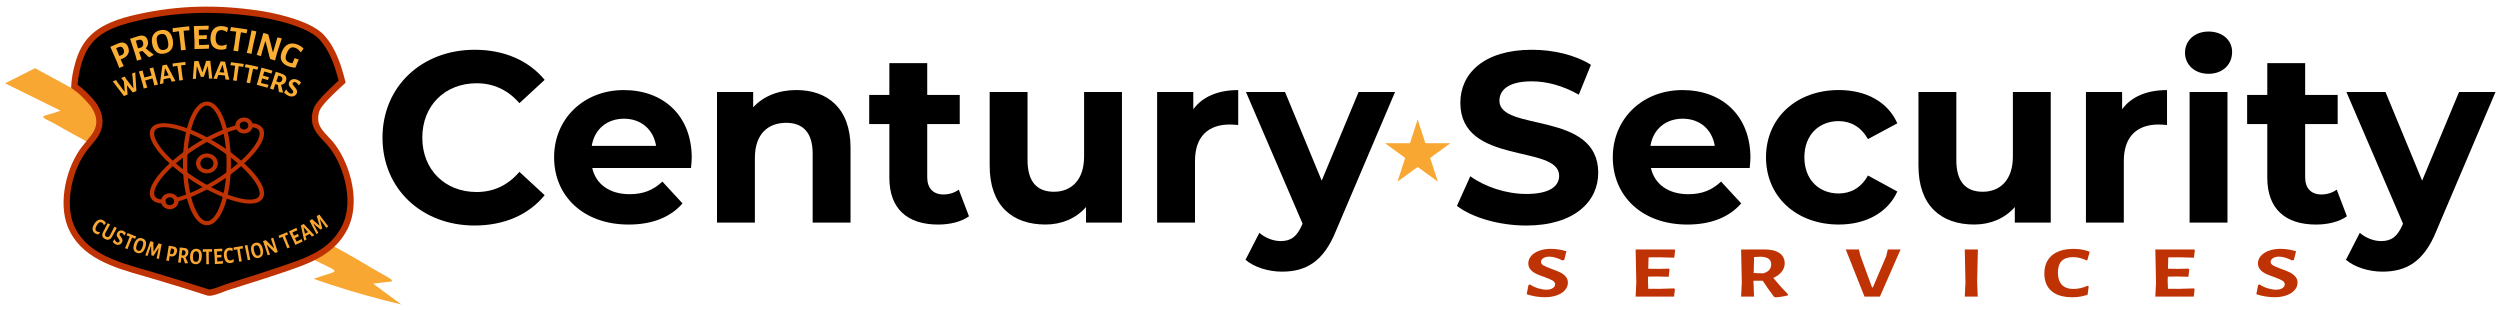
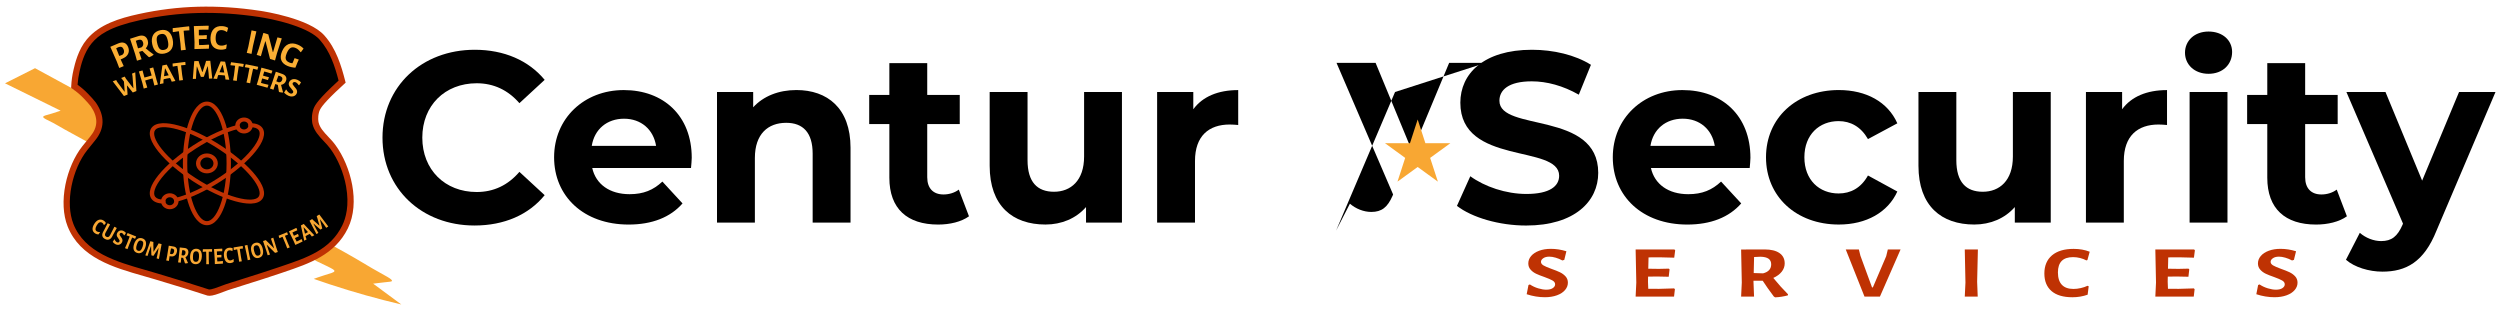
<svg xmlns="http://www.w3.org/2000/svg" id="Layer_1" viewBox="0 0 998.64 123.68">
  <defs>
    <style>.cls-1{fill:#bf3203;}.cls-2{fill:#f8a733;}.cls-3{fill:#faae34;}</style>
  </defs>
  <path d="M152.79,54.98c0-20.46,15.71-35.1,36.85-35.1,11.73,0,21.53,4.27,27.93,12.02l-10.09,9.31c-4.56-5.24-10.28-7.95-17.07-7.95-12.7,0-21.72,8.92-21.72,21.72s9.02,21.72,21.72,21.72c6.79,0,12.51-2.72,17.07-8.05l10.09,9.31c-6.4,7.85-16.19,12.12-28.03,12.12-21.04,0-36.75-14.64-36.75-35.1Z" />
  <path d="M276.04,67.1h-39.47c1.45,6.5,6.98,10.47,14.93,10.47,5.53,0,9.5-1.65,13.09-5.04l8.05,8.73c-4.85,5.53-12.12,8.44-21.53,8.44-18.04,0-29.77-11.35-29.77-26.86s11.93-26.86,27.83-26.86,27.15,10.28,27.15,27.06c0,1.16-.19,2.81-.29,4.07ZM236.38,58.28h25.7c-1.07-6.59-6.01-10.86-12.8-10.86s-11.83,4.17-12.9,10.86Z" />
  <path d="M339.75,59.05v29.87h-15.13v-27.54c0-8.44-3.88-12.32-10.57-12.32-7.27,0-12.51,4.46-12.51,14.06v25.8h-15.13v-52.17h14.45v6.11c4.07-4.46,10.18-6.89,17.26-6.89,12.32,0,21.63,7.18,21.63,23.08Z" />
  <path d="M387.07,86.4c-3.1,2.23-7.66,3.3-12.32,3.3-12.32,0-19.49-6.3-19.49-18.72v-21.43h-8.05v-11.64h8.05v-12.7h15.13v12.7h12.99v11.64h-12.99v21.24c0,4.46,2.42,6.89,6.5,6.89,2.23,0,4.46-.68,6.11-1.94l4.07,10.67Z" />
  <path d="M448.17,36.75v52.17h-14.35v-6.21c-3.98,4.56-9.79,6.98-16.19,6.98-13.09,0-22.3-7.37-22.3-23.47v-29.48h15.13v27.25c0,8.73,3.88,12.61,10.57,12.61s12.02-4.46,12.02-14.06v-25.8h15.13Z" />
  <path d="M494.61,35.97v13.96c-1.26-.1-2.23-.19-3.39-.19-8.34,0-13.87,4.56-13.87,14.55v24.63h-15.13v-52.17h14.45v6.89c3.69-5.04,9.89-7.66,17.94-7.66Z" />
-   <path d="M557.26,36.75l-23.56,55.37c-5.04,12.61-12.22,16.39-21.62,16.39-5.33,0-11.15-1.75-14.55-4.75l5.53-10.76c2.33,2.04,5.53,3.3,8.53,3.3,4.17,0,6.5-1.84,8.53-6.5l.19-.48-22.6-52.56h15.61l14.64,35.4,14.74-35.4h14.55Z" />
+   <path d="M557.26,36.75l-23.56,55.37l5.53-10.76c2.33,2.04,5.53,3.3,8.53,3.3,4.17,0,6.5-1.84,8.53-6.5l.19-.48-22.6-52.56h15.61l14.64,35.4,14.74-35.4h14.55Z" />
  <path d="M581.99,82.23l5.33-11.83c5.72,4.17,14.26,7.08,22.4,7.08,9.31,0,13.09-3.1,13.09-7.27,0-12.7-39.47-3.98-39.47-29.19,0-11.54,9.31-21.14,28.61-21.14,8.53,0,17.26,2.04,23.56,6.01l-4.85,11.93c-6.3-3.59-12.8-5.33-18.81-5.33-9.31,0-12.9,3.49-12.9,7.76,0,12.51,39.47,3.88,39.47,28.8,0,11.35-9.41,21.04-28.8,21.04-10.76,0-21.63-3.2-27.64-7.85Z" />
  <path d="M698.94,67.1h-39.47c1.45,6.5,6.98,10.47,14.93,10.47,5.53,0,9.5-1.65,13.09-5.04l8.05,8.73c-4.85,5.53-12.12,8.44-21.53,8.44-18.04,0-29.77-11.35-29.77-26.86s11.93-26.86,27.83-26.86,27.15,10.28,27.15,27.06c0,1.16-.19,2.81-.29,4.07ZM659.28,58.27h25.7c-1.07-6.59-6.01-10.86-12.8-10.86s-11.83,4.17-12.9,10.86Z" />
  <path d="M705.44,62.83c0-15.71,12.12-26.86,29.09-26.86,10.96,0,19.59,4.75,23.37,13.29l-11.73,6.3c-2.81-4.95-6.98-7.18-11.73-7.18-7.66,0-13.67,5.33-13.67,14.45s6.01,14.45,13.67,14.45c4.75,0,8.92-2.13,11.73-7.18l11.73,6.4c-3.78,8.34-12.41,13.19-23.37,13.19-16.97,0-29.09-11.15-29.09-26.86Z" />
  <path d="M819.18,36.75v52.17h-14.35v-6.21c-3.98,4.56-9.79,6.98-16.19,6.98-13.09,0-22.3-7.37-22.3-23.47v-29.48h15.13v27.25c0,8.73,3.88,12.61,10.57,12.61s12.02-4.46,12.02-14.06v-25.8h15.13Z" />
  <path d="M865.63,35.97v13.96c-1.26-.1-2.23-.19-3.39-.19-8.34,0-13.87,4.56-13.87,14.55v24.63h-15.13v-52.17h14.45v6.89c3.69-5.04,9.89-7.66,17.94-7.66Z" />
  <path d="M872.81,21.04c0-4.75,3.78-8.44,9.41-8.44s9.41,3.49,9.41,8.15c0,5.04-3.78,8.73-9.41,8.73s-9.41-3.69-9.41-8.44ZM874.65,36.75h15.13v52.17h-15.13v-52.17Z" />
  <path d="M937.49,86.4c-3.1,2.23-7.66,3.3-12.32,3.3-12.32,0-19.49-6.3-19.49-18.72v-21.43h-8.05v-11.64h8.05v-12.7h15.13v12.7h12.99v11.64h-12.99v21.24c0,4.46,2.42,6.89,6.5,6.89,2.23,0,4.46-.68,6.11-1.94l4.07,10.67Z" />
  <path d="M996.84,36.75l-23.56,55.37c-5.04,12.61-12.22,16.39-21.62,16.39-5.33,0-11.15-1.75-14.55-4.75l5.53-10.76c2.33,2.04,5.53,3.3,8.53,3.3,4.17,0,6.5-1.84,8.53-6.5l.19-.48-22.6-52.56h15.61l14.64,35.4,14.74-35.4h14.55Z" />
  <path class="cls-1" d="M625.7,100.39l-.84,3.42-.76.23c-.86-.47-1.75-.84-2.68-1.11-.92-.27-1.77-.41-2.53-.41-1.01,0-1.82.21-2.43.63-.61.42-.91.9-.91,1.45s.34,1.04,1.01,1.43c.67.39,1.73.85,3.17,1.37,1.39.49,2.53.94,3.4,1.36s1.62.97,2.24,1.65c.62.68.93,1.52.93,2.51,0,1.07-.38,2.05-1.14,2.94s-1.84,1.59-3.23,2.1-3,.77-4.83.77c-2.41,0-4.83-.4-7.26-1.2l.72-3.68.57-.23c1.01.68,2.12,1.2,3.33,1.56s2.27.54,3.21.54c1.11,0,1.98-.21,2.6-.63.62-.42.93-.92.93-1.51,0-.62-.34-1.13-1.01-1.52-.67-.39-1.75-.86-3.25-1.4-1.37-.47-2.48-.91-3.34-1.32-.86-.41-1.6-.95-2.2-1.64-.61-.68-.91-1.51-.91-2.48,0-1.09.38-2.08,1.14-2.97s1.82-1.58,3.19-2.09c1.37-.51,2.93-.76,4.67-.76,2.08,0,4.14.32,6.19.96Z" />
  <path class="cls-1" d="M668.75,115.21l.3.32-.34,2.95h-15.35l.27-5.61-.27-13.21h15.5l.3.32-.38,2.95-5.85-.15-4.41.03-.11,4.53,4.22.06,3.99-.09.3.29-.34,2.95-4.33-.09-3.91.03-.04,2.02.11,2.84,4.29.03,6.04-.18Z" />
  <path class="cls-1" d="M714.24,117.55l-.08.44c-1.65.45-3.33.71-5.05.79l-.53-.32c-1.82-2.42-3.31-4.52-4.45-6.31h-3.69v.38l.23,5.96h-5.17l.27-5.61-.27-13.21,9.39-.03c2.56,0,4.54.48,5.93,1.45,1.39.96,2.09,2.34,2.09,4.14,0,1.21-.4,2.31-1.2,3.32-.8,1-1.92,1.83-3.36,2.47,1.98,2.42,3.94,4.6,5.89,6.55ZM700.52,109.07l3.76.12c2.15-.56,3.23-1.76,3.23-3.6,0-.99-.35-1.74-1.04-2.24-.7-.5-1.77-.76-3.21-.8l-2.58.12-.15,6.4Z" />
  <path class="cls-1" d="M750.95,118.49h-6.16l-7.49-18.83h5.24l.61,2.48,4.64,12.66h.34l5.32-12.45.65-2.69h5.09l-8.25,18.83Z" />
  <path class="cls-1" d="M789.78,112.52l.23,5.96h-5.17l.27-5.61-.27-13.21h5.24l-.3,12.86Z" />
  <path class="cls-1" d="M834.74,100.57l-.91,3.3-.42.15c-.76-.41-1.6-.73-2.51-.96-.91-.23-1.85-.35-2.81-.35-4.03,0-6.04,2.04-6.04,6.11,0,2.2.53,3.85,1.58,4.95,1.05,1.1,2.59,1.65,4.62,1.65.94,0,1.91-.11,2.91-.34,1-.22,1.91-.53,2.72-.92l.46.2-.42,3.36c-1.92.68-3.95,1.02-6.08,1.02-3.65,0-6.43-.82-8.34-2.46s-2.87-3.99-2.87-7.04,1.02-5.53,3.06-7.25c2.04-1.71,4.92-2.57,8.64-2.57,2.38,0,4.52.38,6.42,1.14Z" />
  <path class="cls-1" d="M876.35,115.21l.3.32-.34,2.95h-15.35l.27-5.61-.27-13.21h15.5l.3.32-.38,2.95-5.85-.15-4.41.03-.11,4.53,4.22.06,3.99-.09.3.29-.34,2.95-4.33-.09-3.91.03-.04,2.02.11,2.84,4.29.03,6.04-.18Z" />
  <path class="cls-1" d="M917.16,100.39l-.84,3.42-.76.23c-.86-.47-1.75-.84-2.68-1.11-.92-.27-1.77-.41-2.53-.41-1.01,0-1.82.21-2.43.63-.61.42-.91.9-.91,1.45s.34,1.04,1.01,1.43c.67.39,1.73.85,3.17,1.37,1.39.49,2.53.94,3.4,1.36s1.62.97,2.24,1.65c.62.68.93,1.52.93,2.51,0,1.07-.38,2.05-1.14,2.94s-1.84,1.59-3.23,2.1-3,.77-4.83.77c-2.41,0-4.83-.4-7.26-1.2l.72-3.68.57-.23c1.01.68,2.12,1.2,3.33,1.56s2.27.54,3.21.54c1.11,0,1.98-.21,2.6-.63.62-.42.93-.92.93-1.51,0-.62-.34-1.13-1.01-1.52-.67-.39-1.75-.86-3.25-1.4-1.37-.47-2.48-.91-3.34-1.32-.86-.41-1.6-.95-2.2-1.64-.61-.68-.91-1.51-.91-2.48,0-1.09.38-2.08,1.14-2.97s1.82-1.58,3.19-2.09c1.37-.51,2.93-.76,4.67-.76,2.08,0,4.14.32,6.19.96Z" />
  <polygon class="cls-2" points="566.3 47.73 569.38 57.21 579.35 57.21 571.28 63.07 574.37 72.56 566.3 66.7 558.23 72.56 561.31 63.07 553.25 57.21 563.22 57.21 566.3 47.73" />
  <path class="cls-2" d="M35.68,57.1c-2.52-1.37-6.05-3.3-10.09-5.52-1.49-.82-2.92-1.74-4.43-2.52-2.57-1.33-3.96-1.81-3.89-2.39.06-.46,1.01-.58,3.61-1.36,1.46-.44,2.62-.83,3.34-1.09-7.41-3.65-14.82-7.29-22.22-10.94,4-2.01,8-4.03,11.99-6.04,9.28,5.05,18.55,10.09,27.83,15.14.25.71,1.86,5.45-.82,10.03-1.71,2.93-4.28,4.24-5.32,4.71Z" />
  <path class="cls-2" d="M133.46,98.43c3.38,1.85,6.26,3.48,8.51,4.78,4.4,2.54,3.54,2.16,6.68,3.96,5.44,3.11,8.13,4.34,7.91,5.05-.09.3-.63.3-3.48.61-1.76.19-3.17.37-4.02.48,3.75,2.77,7.5,5.55,11.25,8.32-9.21-2.17-18.76-4.82-28.58-8.05-2.17-.71-4.3-1.44-6.41-2.18.87-.32,2.24-.82,3.96-1.36,3.02-.97,4.25-1.2,4.3-1.77.04-.42-.57-.8-3.27-2.11-3.99-1.94-4.74-2.12-4.84-2.66-.17-.86,1.35-2.34,8-5.06Z" />
  <path d="M36.98,55.34c3.71-4.48,3.5-8.91.31-13.59-.11-.16-.65-.82-1.37-1.63-.31-.35-.88-.98-1.63-1.74-.62-.63-1.28-1.29-2.21-2.07-.59-.5-1.4-1.13-2.41-1.8.07-1.55.28-3.71.86-6.22.41-1.78,1.67-7.71,5.12-11.8,4.57-5.41,11.57-7.81,20.03-9.66,16.28-3.56,31.43-3.75,47.99-1.28,6.88,1.03,20.19,4.13,24.92,9.43,4.45,4.98,6.42,11.28,8.06,17.62-.81.73-2.03,1.85-3.49,3.25-5.67,5.46-6.53,7.13-6.94,8.63-.6,2.17-.35,4.01-.2,4.64.88,3.85,4.44,6.11,6.96,9.56,6.13,8.38,9.57,22.36,4.83,31.99-5.23,10.63-15.76,13.74-26.14,17.28-6.94,2.36-14,4.5-20.98,6.75-1.88.6-5.85,2.49-7.54,2.15-6.88-2.28-13.85-4.33-20.79-6.44-12.42-3.78-28.82-6.77-34.22-20.49-3.63-9.21-.38-22.97,5.66-30.64.47-.6,2.95-3.65,3.18-3.93Z" />
  <path class="cls-1" d="M83.6,118.14c-.24,0-.47-.02-.68-.06l-.15-.04c-5.43-1.79-11-3.48-16.4-5.11-1.46-.44-2.91-.88-4.36-1.32-1.51-.46-3.05-.9-4.68-1.36-11.89-3.39-25.37-7.24-30.34-19.87-1.79-4.55-2.09-10.44-.86-16.61,1.16-5.77,3.6-11.33,6.7-15.27.46-.59,2.94-3.64,3.2-3.95h0c3.17-3.82,3.25-7.66.24-12.08-.08-.11-.55-.7-1.27-1.51-.51-.57-1.04-1.14-1.58-1.69-.61-.61-1.23-1.25-2.12-2-.72-.61-1.5-1.19-2.29-1.72l-.59-.39.03-.71c.1-2.17.4-4.33.89-6.44l.05-.22c.5-2.17,1.81-7.94,5.33-12.11,5.05-5.98,12.94-8.38,20.72-10.08,15.8-3.46,31.19-3.87,48.44-1.29,1.99.3,19.66,3.1,25.67,9.83,4.75,5.31,6.79,12.15,8.33,18.15l.19.73-.56.51c-1.15,1.04-2.32,2.13-3.46,3.22-5.5,5.29-6.26,6.83-6.61,8.07-.59,2.12-.23,3.84-.19,4.03.5,2.2,2.06,3.85,3.86,5.76.98,1.03,1.99,2.1,2.89,3.34,6.18,8.45,10.01,22.98,4.95,33.28-5.21,10.58-15.46,14.05-25.37,17.41-.5.17-.99.34-1.49.51-4.64,1.58-9.4,3.08-14.01,4.53-2.29.72-4.67,1.47-6.99,2.22-.45.15-1.08.39-1.75.65-2.34.9-4.29,1.61-5.74,1.61ZM83.45,115.63c.95.12,3.46-.85,4.98-1.43.7-.27,1.36-.53,1.88-.69,2.33-.75,4.7-1.5,7-2.22,4.59-1.45,9.34-2.95,13.95-4.52.5-.17,1-.34,1.5-.51,9.86-3.34,19.18-6.49,23.93-16.14,1.46-2.97,2.92-8.1,1.55-15.69-.98-5.42-3.26-10.89-6.27-15.01-.81-1.11-1.76-2.12-2.69-3.09-1.88-1.99-3.83-4.05-4.48-6.92-.09-.41-.53-2.6.22-5.26.47-1.7,1.31-3.45,7.28-9.2.97-.94,1.96-1.86,2.95-2.77-1.5-5.74-3.39-11.67-7.59-16.37-1.91-2.14-5.76-4.2-11.11-5.96-5.64-1.85-11.01-2.76-13.06-3.07-16.93-2.53-32.04-2.13-47.53,1.26-12.43,2.72-16.64,6.05-19.34,9.25-3.13,3.7-4.35,9.04-4.8,11.05l-.05.22c-.4,1.74-.66,3.52-.79,5.3.66.47,1.31.96,1.92,1.48.98.82,1.67,1.53,2.29,2.15.58.58,1.14,1.19,1.68,1.79.58.66,1.27,1.48,1.46,1.76,3.63,5.33,3.5,10.41-.38,15.09h0c-.22.27-2.71,3.33-3.16,3.91-2.86,3.64-5.13,8.82-6.21,14.21-1.14,5.7-.88,11.09.73,15.2,4.52,11.47,17.36,15.14,28.7,18.38,1.64.47,3.19.91,4.72,1.38,1.45.44,2.91.88,4.36,1.32,5.38,1.63,10.94,3.31,16.37,5.1Z" />
  <path d="M100.75,16.91c.12-2.41-.14-5.18,3.05-3.43.93.51,1.04,1.03.94,2.07-.21,2.26-2.41,1.61-4,1.36Z" />
  <path d="M56.95,96.81c4.31-.43,1.41,6.27-1.04,3.1l1.04-3.1Z" />
  <path d="M58.84,92.55c2.08-.7,2.42,3.14.41,3.44-2.75.42-.82-3.3-.41-3.44Z" />
  <path d="M96.98,96.78c.6-.7,1.98,3.49,2.02,3.88-.09,1-2.02,1.09-2.02.51v-4.38Z" />
  <path d="M44.08,85.04c.68-.2,1.95.98,2.03,1.64-.43,2.2-2.29,3.19-3.88,1.22l1.85-2.86Z" />
  <path d="M63.71,28.71l1.99.09.26,1.78c-1.93,1.85-2.69.14-2.26-1.86Z" />
  <path d="M95.89,27.96c2.1-.69,2.91,3.03.21,2.76-1.59-.16-.55-2.65-.21-2.76Z" />
  <path class="cls-3" d="M49.62,17.11c.67.25,1.18.78,1.53,1.62.27.64.37,1.26.29,1.85-.08.6-.32,1.14-.73,1.62-.41.48-.97.87-1.67,1.17l-.84.36v.03s1.22,2.65,1.22,2.65l-1.79.75-.97-2.56-2.6-5.9,3.24-1.38c.89-.37,1.66-.44,2.33-.19ZM49.36,19.67c-.2-.47-.47-.77-.81-.91-.34-.13-.76-.1-1.27.09l-.87.43,1.24,3.07,1.23-.46c.71-.57.87-1.31.48-2.23Z" />
  <path class="cls-3" d="M61.29,21.7l.04.21c-.52.39-1.09.71-1.7.94l-.24-.09c-1.01-.92-1.85-1.73-2.52-2.44l-1.32.42.06.18.95,2.75-1.85.58-.73-2.64-2.03-6.12,3.36-1.07c.92-.29,1.7-.29,2.34,0,.64.29,1.09.86,1.35,1.69.18.56.2,1.12.06,1.68-.14.56-.42,1.07-.84,1.53,1.06.9,2.08,1.7,3.07,2.39ZM55.14,19.3l1.36-.37c.69-.51.9-1.18.63-2.04-.15-.46-.38-.77-.7-.92-.32-.15-.74-.16-1.27-.01l-.91.35.88,3Z" />
  <path class="cls-3" d="M67.27,12.6c.84.63,1.41,1.65,1.7,3.07.32,1.55.19,2.82-.38,3.81-.57.99-1.54,1.63-2.9,1.91-1.26.26-2.31.07-3.16-.58-.85-.65-1.42-1.69-1.72-3.14-.31-1.52-.18-2.76.39-3.74.57-.97,1.54-1.6,2.9-1.88,1.27-.26,2.32-.08,3.17.55ZM62.77,14.64c-.24.54-.25,1.33-.03,2.38.25,1.2.59,2.03,1.03,2.47.44.44,1.04.59,1.8.43.75-.15,1.24-.5,1.48-1.04.24-.54.25-1.35.03-2.42-.24-1.18-.58-1.99-1.02-2.43-.44-.44-1.04-.58-1.8-.42-.75.15-1.24.5-1.48,1.03Z" />
  <path class="cls-3" d="M75.6,10.67l.05,1.44-1.73.11-.57.06.46,4.74.41,2.88-1.93.22-.21-2.73-.62-4.9-.57.06-1.73.28-.15-.14-.03-1.45,6.48-.73.13.14Z" />
  <path class="cls-3" d="M83.4,17.86l.12.15-.09,1.44-5.76.15.03-2.74-.27-6.44,5.82-.16.12.15-.1,1.44h-2.2s-1.65.05-1.65.05l.02,2.21h1.58s1.5-.1,1.5-.1l.12.14-.09,1.44h-1.63s-1.47.05-1.47.05v.98s.09,1.38.09,1.38l1.61-.03,2.27-.15Z" />
  <path class="cls-3" d="M91.14,11.12l-.44,1.59-.16.06c-.27-.22-.58-.39-.91-.52-.34-.13-.68-.21-1.04-.23-1.51-.09-2.32.86-2.44,2.85-.06,1.07.09,1.89.45,2.45.36.56.92.86,1.68.91.35.02.72-.01,1.1-.1.38-.09.73-.22,1.04-.39l.17.11-.25,1.63c-.74.29-1.51.41-2.31.37-1.37-.08-2.39-.54-3.06-1.38-.67-.84-.96-2-.88-3.5.09-1.52.54-2.67,1.35-3.47.81-.79,1.92-1.15,3.31-1.07.89.05,1.68.28,2.38.7Z" />
-   <path class="cls-3" d="M98.81,11.91l-.32,1.41-1.7-.33-.56-.08-.76,4.71-.33,2.89-1.92-.28.49-2.7.64-4.9-.56-.08-1.75-.17-.1-.17.33-1.41,6.45.94.09.17Z" />
  <path class="cls-3" d="M101,18.67l-.53,2.86-1.9-.41.67-2.66,1.25-6.33,1.93.41-1.43,6.12Z" />
  <path class="cls-3" d="M110.61,21.41l-.75,2.74-1.99-.6-1.79-7.04-.11-.03-.9,2.92-.86,3.05-1.68-.51.88-2.57,1.79-6.23,1.98.6,1.79,7.04.12.04,1.73-5.89,1.74.41-1.96,6.07Z" />
  <path class="cls-3" d="M121.26,19.41l-1.06,1.44-.18-.05c-.33-.43-.63-.77-.93-1.02-.29-.25-.63-.46-1.01-.62-.78-.33-1.45-.34-2-.03-.56.31-1.06,1-1.51,2.06-.3.7-.45,1.29-.48,1.77-.02.48.09.88.34,1.2.24.33.63.6,1.17.83.18.08.36.14.54.18.17.04.39.08.66.11l.33-.71.54-1.35,1.69.58-.54,1.17-.83,2.08c-1.2-.09-2.24-.33-3.13-.7-1.31-.56-2.15-1.33-2.51-2.33-.36-1-.25-2.17.31-3.51.62-1.46,1.48-2.42,2.57-2.87,1.09-.45,2.35-.38,3.76.22.92.39,1.68.91,2.27,1.56Z" />
  <path class="cls-3" d="M54.49,36.37l-1.45.58-2.24-2.76-.09.04.26,3.55-1.46.58-4.47-5.86,1.36-.54.42.77,2.9,3.88.09-.04-.3-4-1.11-1.42,1.41-.56.53.89,2.86,3.73.09-.04-.37-4.79-.19-.97,1.29-.51.46,7.45Z" />
  <path class="cls-3" d="M62.43,31.6l.66,2.15-1.43.41-.51-2.05-.24-.79-1.54.43-1.38.41.18.66.67,2.15-1.43.41-.5-2.06-1.43-4.77,1.45-.41.76,2.83,1.47-.39,1.42-.43-.84-2.81,1.46-.41,1.25,4.68Z" />
  <path class="cls-3" d="M70.08,32.35l-1.49.29-.35-.87-.31-.61-1.37.23-1.19.27-.07.61v1.02s-1.44.28-1.44.28l1-7.42,1.74-.34,3.48,6.55ZM67.39,30.08l-1.39-2.74-.1.02-.39,3.08.93-.16.94-.2Z" />
  <path class="cls-3" d="M74.05,24.84l.05,1.11-1.33.1-.44.06.41,3.66.35,2.22-1.49.19-.19-2.11-.54-3.77-.44.06-1.34.24-.11-.11-.04-1.12,4.99-.63.1.11Z" />
  <path class="cls-3" d="M84.8,31.37l-1.32.03-.16-2.15-.31-2.73h-.11s-1.5,4.17-1.5,4.17l-1.16.02-1.53-4.1h-.1s-.22,2.6-.22,2.6l-.11,2.29-1.26.03.57-7.11,1.72-.04.31,1.04,1.19,3.34h.1s1.11-3.39,1.11-3.39l.3-1.05,1.68-.04.79,7.08Z" />
  <path class="cls-3" d="M91.58,31.86l-1.52-.11-.11-.94-.14-.67-1.38-.13-1.22-.05-.23.57-.26.99-1.47-.1,2.9-6.91,1.77.13,1.66,7.23ZM89.58,28.97l-.63-3h-.1s-1.18,2.87-1.18,2.87l.94.09.96.05Z" />
  <path class="cls-3" d="M97.37,25.65l-.24,1.09-1.31-.25-.44-.06-.56,3.64-.24,2.24-1.48-.2.36-2.08.46-3.78-.44-.06-1.35-.12-.08-.13.25-1.09,4.99.69.07.13Z" />
  <path class="cls-3" d="M103.13,26.81l-.31,1.07-1.29-.33-.43-.09-.79,3.59-.39,2.21-1.47-.3.5-2.06.71-3.74-.43-.09-1.34-.21-.07-.14.32-1.07,4.93,1.01.06.14Z" />
  <path class="cls-3" d="M107.18,33.85l.05.14-.39,1.05-4.29-1.18.63-2.02,1.24-4.82,4.33,1.19.05.14-.4,1.04-1.62-.5-1.24-.33-.48,1.64,1.17.34,1.12.27.06.13-.39,1.05-1.2-.36-1.1-.29-.21.73-.25,1.04,1.2.34,1.71.4Z" />
  <path class="cls-3" d="M113.07,36.82l-.08.15c-.51,0-1-.07-1.48-.21l-.11-.17c-.2-1.03-.34-1.93-.42-2.67l-1.01-.36-.05.14-.69,2.14-1.41-.5.78-1.97,1.58-4.72,2.57.89c.7.25,1.18.61,1.44,1.09.26.48.28,1.03.05,1.67-.15.43-.4.78-.74,1.06-.34.28-.75.46-1.23.55.24,1.05.5,2.01.79,2.89ZM110.38,32.49l1.01.4c.66,0,1.1-.32,1.33-.97.12-.35.12-.65,0-.9-.13-.24-.39-.44-.78-.6l-.72-.21-.84,2.26Z" />
  <path class="cls-3" d="M120.26,32.91l-.74,1.09h-.24c-.16-.27-.34-.5-.55-.7-.2-.2-.41-.35-.61-.43-.27-.12-.52-.14-.74-.06-.22.07-.38.21-.46.39-.08.2-.07.4.05.61.12.21.33.49.64.84.3.33.53.62.7.86.17.25.29.52.35.83.06.31.02.63-.13.98-.16.37-.41.67-.74.88s-.73.34-1.17.35c-.45.02-.91-.08-1.4-.29-.64-.28-1.22-.7-1.75-1.25l.74-1.19.19-.02c.17.35.38.66.65.92.27.26.52.45.77.56.3.13.56.16.79.08.23-.07.39-.21.47-.41.09-.22.08-.43-.04-.64-.12-.21-.34-.5-.65-.86-.29-.32-.52-.6-.69-.84-.17-.24-.28-.51-.34-.82-.06-.31-.02-.63.13-.96.16-.38.41-.68.75-.89.34-.22.72-.34,1.16-.35.44-.02.89.08,1.36.28.55.24,1.05.59,1.5,1.05Z" />
  <path class="cls-1" d="M82.65,89.96c-1.46,0-2.83-.73-4.08-2.18-1.1-1.28-2.08-3.08-2.92-5.36-1.68-4.59-2.6-10.68-2.6-17.15s.92-12.56,2.6-17.15c.83-2.28,1.81-4.09,2.92-5.36,1.25-1.45,2.62-2.18,4.08-2.18s2.83.73,4.08,2.18c1.1,1.28,2.08,3.08,2.92,5.36,1.68,4.59,2.6,10.68,2.6,17.15s-.92,12.56-2.6,17.15c-.83,2.28-1.81,4.09-2.92,5.36-1.25,1.45-2.62,2.18-4.08,2.18ZM82.65,42.17c-.9,0-1.81.53-2.71,1.57-.96,1.12-1.87,2.8-2.63,4.88-1.62,4.43-2.51,10.34-2.51,16.64s.89,12.21,2.51,16.64c.76,2.08,1.67,3.76,2.63,4.88.9,1.04,1.81,1.57,2.71,1.57s1.81-.53,2.71-1.57c.96-1.12,1.87-2.8,2.63-4.88,1.62-4.43,2.51-10.34,2.51-16.64s-.89-12.21-2.51-16.64c-.76-2.08-1.67-3.76-2.63-4.88-.9-1.04-1.81-1.57-2.71-1.57Z" />
  <path class="cls-1" d="M65.21,81.32s-.01,0-.02,0c-2.17-.05-3.72-.65-4.61-1.79-.84-1.09-.98-2.53-.41-4.3.5-1.56,1.55-3.33,3.11-5.27,3.14-3.9,8.05-8.11,13.83-11.85,3.07-1.99,6.19-3.71,9.27-5.13,2.99-1.38,5.79-2.4,8.34-3.04.46-.12.94.13,1.07.56.13.42-.14.86-.61.98-4.97,1.25-11.19,4.15-17.06,7.94-5.63,3.64-10.4,7.72-13.43,11.49-1.42,1.77-2.4,3.42-2.84,4.78-.41,1.28-.36,2.26.16,2.93.55.71,1.63,1.08,3.22,1.12.48.01.86.38.85.82-.01.43-.4.78-.87.78Z" />
  <path class="cls-1" d="M70.36,80.62c-.38,0-.73-.23-.84-.58-.13-.42.14-.86.61-.98,4.97-1.25,11.19-4.15,17.06-7.94,5.63-3.64,10.4-7.72,13.43-11.49,1.42-1.77,2.4-3.42,2.84-4.78.41-1.28.36-2.26-.16-2.93-.55-.71-1.63-1.08-3.22-1.12-.48-.01-.86-.38-.85-.82.01-.44.41-.79.89-.78,2.17.05,3.72.65,4.61,1.79.84,1.09.98,2.53.41,4.3-.5,1.56-1.55,3.33-3.11,5.27-3.14,3.9-8.05,8.11-13.83,11.85-3.07,1.99-6.19,3.71-9.27,5.13-2.99,1.38-5.79,2.4-8.34,3.04-.08.02-.16.03-.23.03Z" />
  <path class="cls-1" d="M99.84,81.33c-1.67,0-3.65-.32-5.9-.94-5.07-1.4-11.05-4.24-16.83-7.97-5.78-3.74-10.69-7.94-13.83-11.85-1.56-1.94-2.6-3.71-3.11-5.27-.57-1.77-.43-3.21.41-4.3.84-1.09,2.29-1.69,4.31-1.78,1.78-.08,3.96.23,6.48.93,5.07,1.4,11.05,4.24,16.83,7.97,5.78,3.74,10.69,7.94,13.83,11.85,1.56,1.94,2.6,3.71,3.11,5.27.57,1.77.43,3.21-.41,4.3-.84,1.09-2.29,1.69-4.31,1.78-.19,0-.38.01-.58.01ZM78.11,71.12c5.63,3.64,11.43,6.39,16.33,7.75,2.3.64,4.33.93,5.88.86,1.46-.07,2.46-.44,2.97-1.11.52-.67.57-1.65.16-2.93-.44-1.36-1.42-3.01-2.84-4.78-3.03-3.77-7.8-7.85-13.43-11.49-5.63-3.64-11.43-6.39-16.33-7.75-2.3-.64-4.33-.93-5.88-.86-1.46.07-2.46.44-2.97,1.11-.52.67-.57,1.65-.16,2.93.44,1.36,1.42,3.01,2.84,4.78,3.03,3.77,7.8,7.85,13.43,11.49Z" />
  <path class="cls-1" d="M82.65,69.25c-2.41,0-4.36-1.79-4.36-3.98s1.96-3.98,4.36-3.98,4.36,1.79,4.36,3.98-1.96,3.98-4.36,3.98ZM82.65,62.88c-1.44,0-2.62,1.07-2.62,2.39s1.17,2.39,2.62,2.39,2.62-1.07,2.62-2.39-1.17-2.39-2.62-2.39Z" />
  <path class="cls-1" d="M97.48,53.32c-1.92,0-3.49-1.43-3.49-3.19s1.57-3.19,3.49-3.19,3.49,1.43,3.49,3.19-1.57,3.19-3.49,3.19ZM97.48,48.54c-.96,0-1.74.71-1.74,1.59s.78,1.59,1.74,1.59,1.74-.71,1.74-1.59-.78-1.59-1.74-1.59Z" />
  <path class="cls-1" d="M67.82,83.58c-1.92,0-3.49-1.43-3.49-3.19s1.57-3.19,3.49-3.19,3.49,1.43,3.49,3.19-1.57,3.19-3.49,3.19ZM67.82,78.8c-.96,0-1.74.71-1.74,1.59s.78,1.59,1.74,1.59,1.74-.71,1.74-1.59-.78-1.59-1.74-1.59Z" />
  <path class="cls-2" d="M42.31,89.09l-.71.8h-.1c-.07-.2-.17-.38-.29-.54-.12-.16-.27-.3-.44-.4-.72-.44-1.42-.1-2.09,1.01-.36.6-.54,1.11-.54,1.52s.19.73.55.95c.17.1.36.18.58.22s.43.06.64.04l.05.1-.63.87c-.46-.02-.88-.15-1.26-.38-.65-.4-1.01-.92-1.09-1.57-.07-.65.14-1.4.65-2.23.52-.85,1.1-1.4,1.75-1.64s1.31-.17,1.97.24c.43.26.75.59.96,1.01Z" />
  <path class="cls-2" d="M45.2,93.76l-.38.7c-.33.63-.75,1.04-1.25,1.21-.5.18-1.05.11-1.64-.21-.57-.3-.92-.7-1.04-1.19-.12-.49-.01-1.05.33-1.67l.41-.76,1.39-2.68.96.51-1.79,3.25c-.22.4-.3.73-.25,1,.05.27.22.49.53.65.61.32,1.11.11,1.5-.64l1.72-3.36.97.51-1.46,2.67Z" />
  <path class="cls-2" d="M50.32,93.05l-.61.92h-.18c-.1-.21-.22-.39-.36-.55-.14-.16-.28-.27-.43-.34-.19-.09-.38-.1-.55-.03-.17.07-.29.18-.37.34-.08.16-.07.33,0,.5.08.17.22.4.42.67.2.26.36.49.47.69s.18.42.21.67c.03.25-.03.52-.16.81-.14.31-.34.56-.61.75s-.56.3-.89.33c-.33.03-.67-.04-1.02-.2-.46-.21-.86-.54-1.22-.98l.63-1,.14-.02c.1.29.24.53.42.74.18.21.36.36.54.44.21.1.41.11.58.05.17-.07.3-.19.38-.35.08-.18.09-.36.01-.53-.08-.17-.22-.4-.43-.69-.2-.25-.35-.48-.46-.67-.11-.19-.18-.42-.2-.67-.03-.25.03-.52.16-.8.15-.32.35-.57.61-.76.26-.19.56-.3.88-.33.33-.03.66.04.99.19.4.18.75.46,1.05.82Z" />
  <path class="cls-2" d="M54.36,94.55l-.41.85-.87-.41-.29-.12-1.2,2.87-.66,1.78-1-.4.72-1.64,1.16-3-.29-.12-.93-.31-.03-.12.42-.84,3.37,1.36.02.12Z" />
  <path class="cls-2" d="M58.22,96.5c.2.61.15,1.36-.15,2.25-.33.97-.79,1.66-1.37,2.05-.58.39-1.24.46-1.97.21-.68-.23-1.12-.66-1.32-1.28-.2-.62-.14-1.39.17-2.3.33-.96.78-1.63,1.35-2.01.58-.38,1.23-.45,1.96-.2.68.23,1.13.65,1.33,1.26ZM55.45,96.31c-.28.23-.53.68-.76,1.34-.26.76-.35,1.33-.28,1.71s.31.65.72.79c.4.14.74.09,1.03-.15.28-.24.54-.69.77-1.37.25-.75.35-1.31.28-1.69s-.31-.64-.72-.78c-.4-.14-.74-.09-1.02.14Z" />
  <path class="cls-2" d="M63.48,103.45l-.92-.24.38-1.78.41-2.28-.08-.02-1.99,3.08-.81-.21-.12-3.64-.07-.02-.75,2.06-.6,1.84-.88-.23,2.02-5.67,1.2.32-.02.91.06,2.95.07.02,1.54-2.53.45-.8,1.18.31-1.07,5.91Z" />
  <path class="cls-2" d="M70.48,99.13c.23.36.3.83.2,1.41-.08.45-.23.82-.45,1.13s-.51.52-.85.65c-.34.13-.72.16-1.14.09l-.5-.09v.02s-.28,1.88-.28,1.88l-1.07-.18.36-1.75.66-4.15,1.94.33c.53.09.91.32,1.14.68ZM69.55,100.46c.06-.33.03-.59-.09-.78-.12-.19-.32-.31-.62-.38l-.54-.05-.4,2.12.71.16c.51-.08.82-.43.93-1.08Z" />
  <path class="cls-2" d="M75.07,104.95l-.03.14c-.36.1-.72.15-1.08.13l-.1-.11c-.29-.81-.53-1.51-.7-2.1l-.77-.09v.12s-.18,1.89-.18,1.89l-1.08-.12.26-1.77.42-4.19,1.95.21c.53.06.93.26,1.18.6.25.34.35.79.29,1.36-.04.38-.17.72-.37,1.02-.2.3-.46.53-.79.7.33.81.66,1.55.99,2.21ZM72.52,101.95l.78.12c.47-.13.74-.48.8-1.06.04-.31-.01-.56-.14-.73s-.34-.28-.64-.33l-.54-.02-.26,2.02Z" />
  <path class="cls-2" d="M80.15,100.22c.36.53.52,1.27.47,2.21-.05,1.03-.3,1.81-.76,2.35-.45.54-1.06.79-1.84.75-.71-.04-1.25-.33-1.62-.87-.36-.54-.52-1.29-.47-2.26.05-1.01.3-1.78.75-2.3.45-.52,1.06-.77,1.83-.73.72.04,1.26.32,1.63.85ZM77.44,100.8c-.21.3-.33.8-.36,1.5-.04.8.02,1.38.2,1.72.17.35.47.54.91.56.42.02.74-.12.95-.42.21-.3.33-.81.36-1.52.04-.79-.03-1.35-.2-1.7-.17-.35-.47-.53-.91-.55-.42-.02-.74.12-.94.42Z" />
  <path class="cls-2" d="M84.72,99.63l-.05.94-.96-.05h-.32s0,3.11,0,3.11l.07,1.9h-1.08s.04-1.78.04-1.78l-.07-3.22h-.32s-.98.07-.98.07l-.07-.1.06-.94,3.63-.04.06.1Z" />
  <path class="cls-2" d="M88.98,104.27l.07.1-.02.94-3.21.18-.04-1.79-.29-4.2,3.24-.18.07.1-.03.94-1.23.02-.92.06.06,1.44.88-.03.83-.07.07.09-.02.94-.91.02-.82.06.03.64.07.9.9-.04,1.26-.13Z" />
  <path class="cls-2" d="M92.94,99.17l-.08,1.07-.08.06c-.17-.11-.36-.2-.55-.25s-.4-.07-.6-.05c-.84.09-1.19.78-1.05,2.07.08.7.24,1.21.5,1.53.26.33.59.46,1.02.42.2-.02.39-.08.59-.17.2-.09.38-.21.53-.35l.1.05.03,1.07c-.38.26-.79.41-1.23.46-.76.08-1.37-.11-1.82-.59-.45-.48-.73-1.2-.84-2.17-.11-.99.02-1.77.39-2.36.37-.59.94-.92,1.71-1.01.5-.05.95.02,1.38.22Z" />
  <path class="cls-2" d="M96.96,98.34l.09.94-.96.1-.31.05.46,3.08.35,1.87-1.07.17-.23-1.77-.55-3.17-.31.05-.96.21-.09-.09-.08-.94,3.59-.58.08.09Z" />
  <path class="cls-2" d="M99.58,101.87l.43,1.85-1.06.22-.3-1.76-.9-4.11,1.08-.22.76,4.03Z" />
  <path class="cls-2" d="M103.83,97.34c.5.4.87,1.06,1.1,1.97.25,1,.24,1.82-.03,2.46-.27.65-.79,1.06-1.54,1.25-.69.18-1.29.06-1.8-.35-.51-.41-.88-1.08-1.12-2.02-.25-.98-.24-1.79.04-2.42s.79-1.04,1.54-1.23c.7-.18,1.3-.07,1.8.33ZM101.4,98.69c-.11.35-.08.86.1,1.54.2.78.43,1.31.69,1.59.27.28.61.37,1.03.27.41-.1.67-.33.78-.68.11-.35.07-.87-.1-1.56-.19-.76-.42-1.29-.69-1.57-.27-.28-.61-.37-1.03-.26-.41.1-.67.33-.78.68Z" />
  <path class="cls-2" d="M110.37,98.91l.61,1.75-1.1.36-3.25-3.21-.06.02.61,1.9.67,1.95-.93.3-.5-1.7-1.35-4,1.1-.36,3.25,3.21.07-.02-1.26-3.8.92-.38,1.23,3.97Z" />
  <path class="cls-2" d="M114.72,92.85l.3.89-.91.32-.29.12,1.15,2.89.77,1.74-1,.41-.63-1.67-1.26-2.96-.29.12-.88.42-.1-.07-.29-.9,3.36-1.39.1.07Z" />
  <path class="cls-2" d="M120.44,95.52l.1.07.34.88-2.91,1.37-.71-1.64-1.85-3.78,2.93-1.38.1.07.33.88-1.13.48-.83.4.59,1.31.81-.36.74-.38.1.06.34.88-.83.36-.74.36.27.58.41.81.82-.38,1.12-.59Z" />
  <path class="cls-2" d="M125.53,93.98l-.96.52-.48-.63-.38-.43-.89.45-.76.45.12.5.28.81-.94.51-1.33-6.1,1.13-.61,4.23,4.52ZM123.03,92.7l-1.72-1.91-.06.03.57,2.53.61-.31.6-.35Z" />
  <path class="cls-2" d="M131.11,90.49l-.8.51-1.04-1.49-1.39-1.85-.07.04.91,3.56-.7.45-2.75-2.38-.06.04,1.01,1.95.95,1.69-.76.49-2.78-5.33,1.05-.67.65.63,2.21,1.96.06-.04-.81-2.85-.28-.87,1.03-.65,3.61,4.81Z" />
</svg>